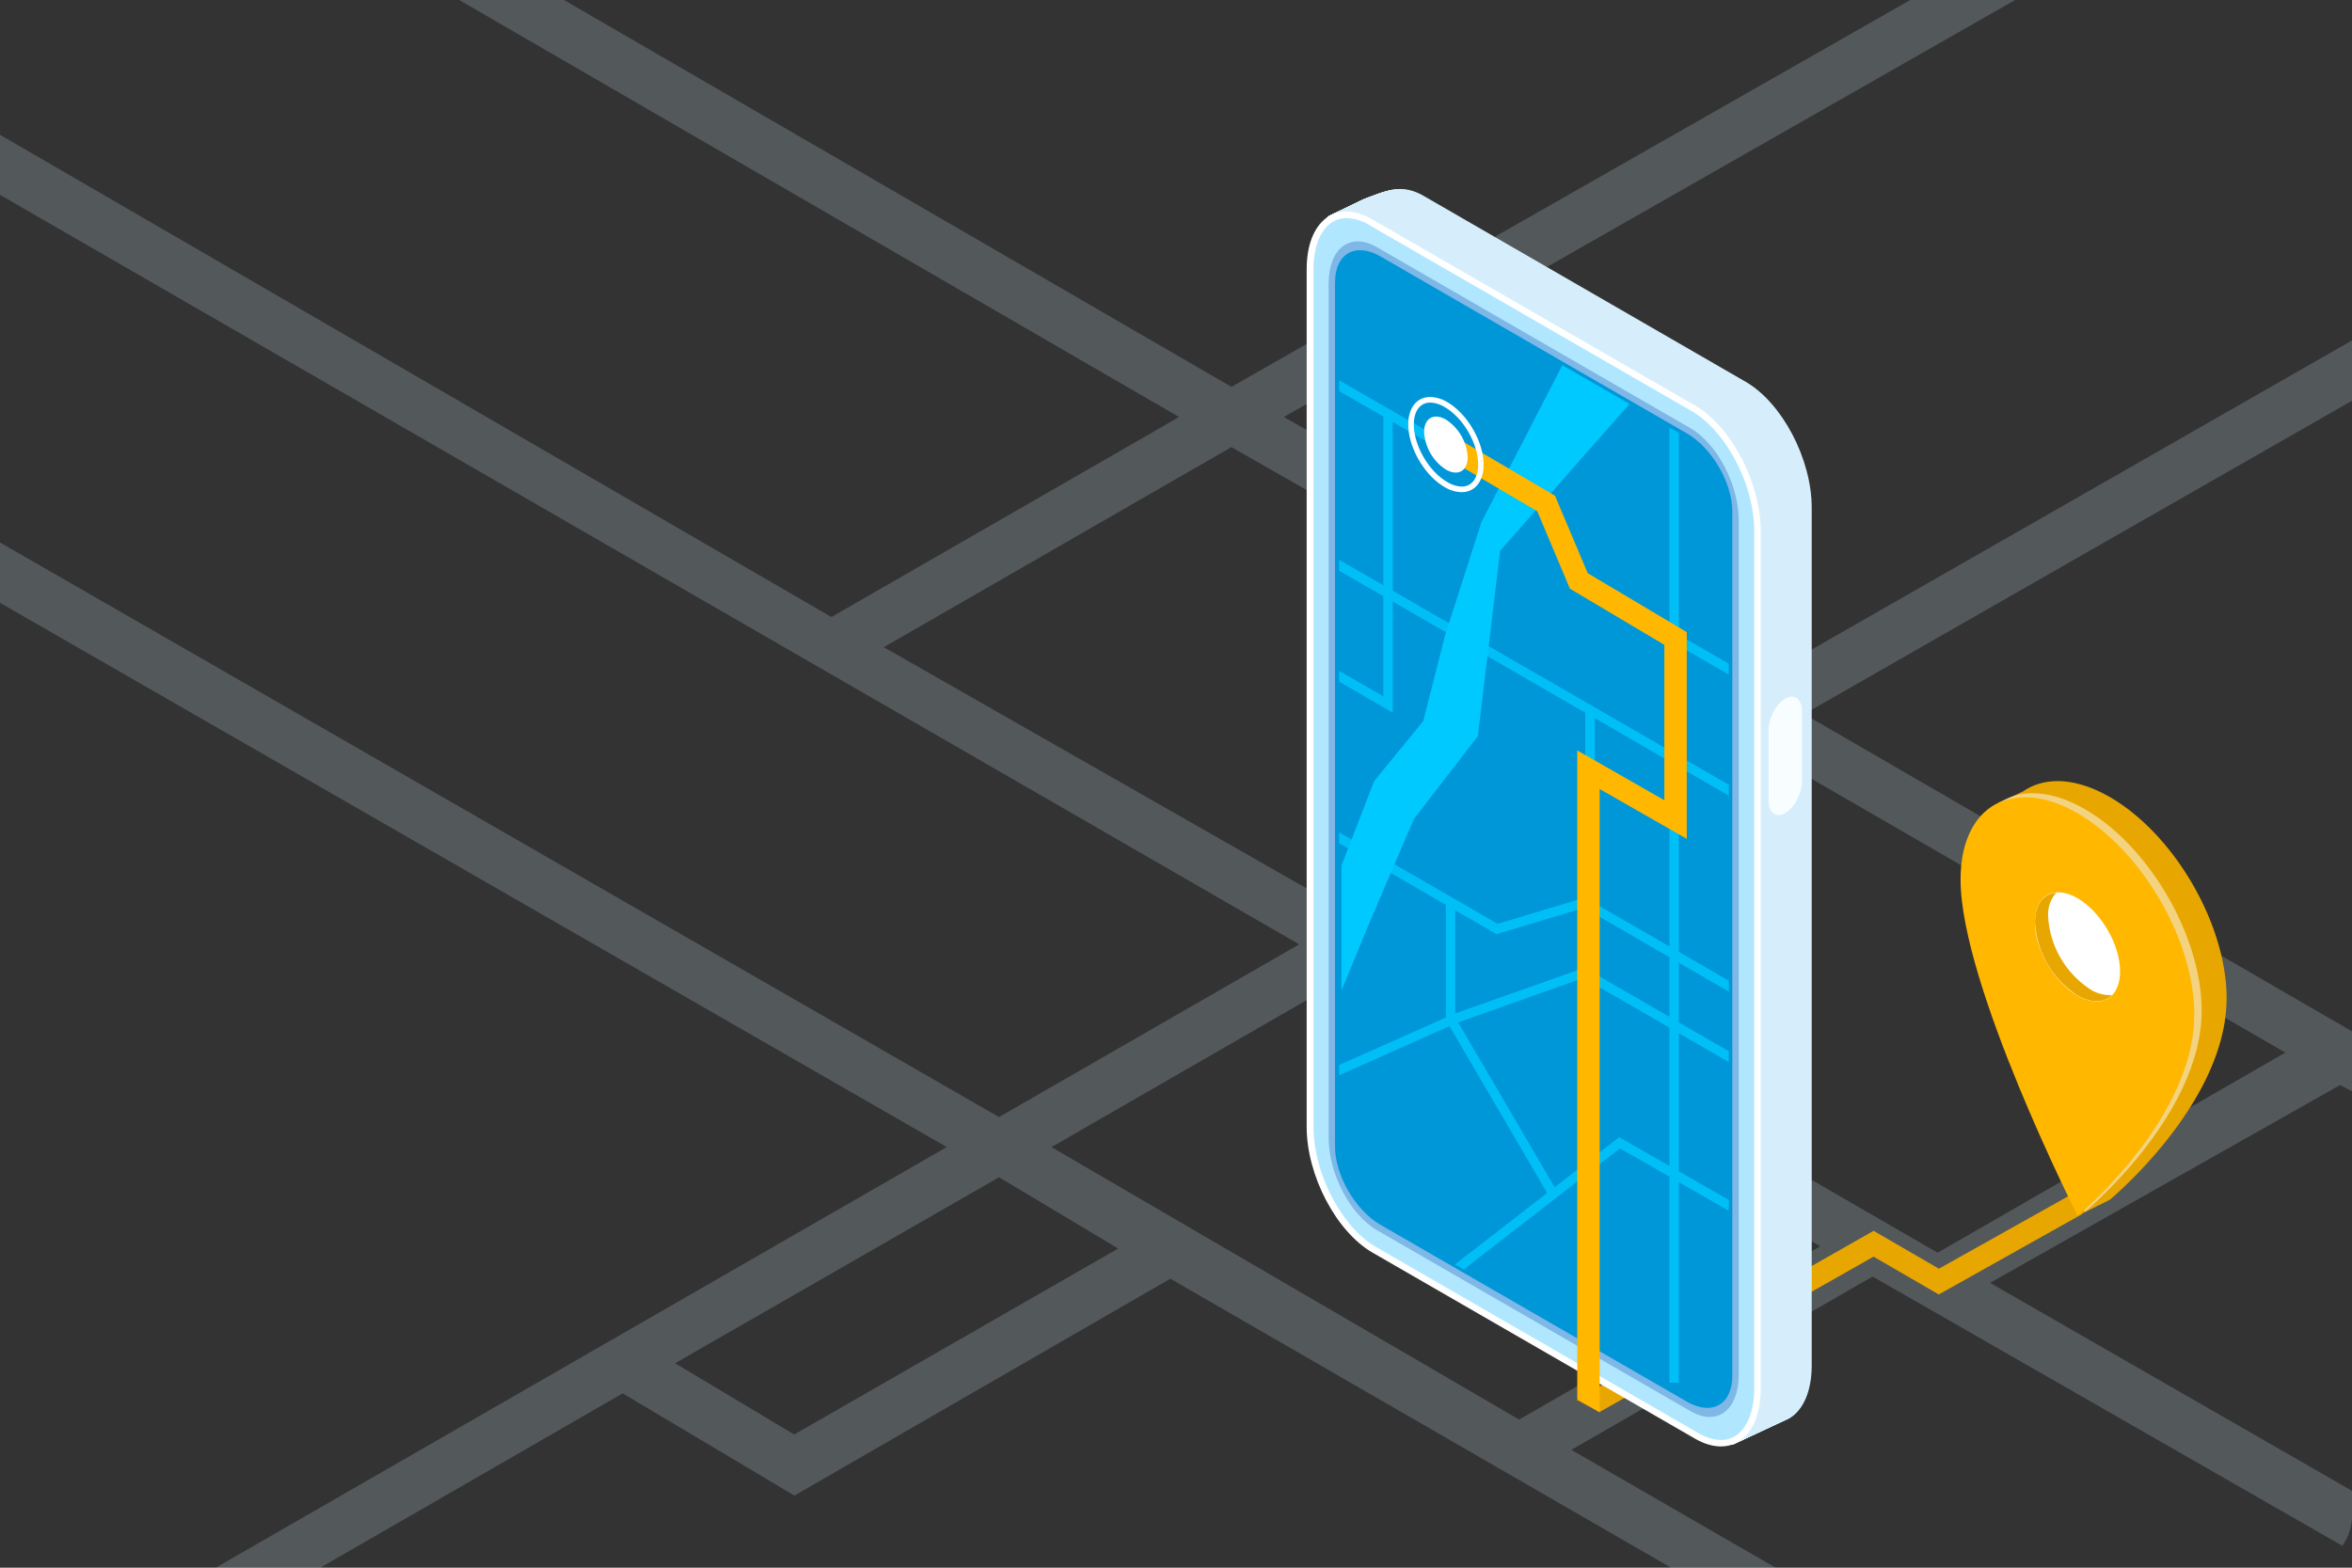
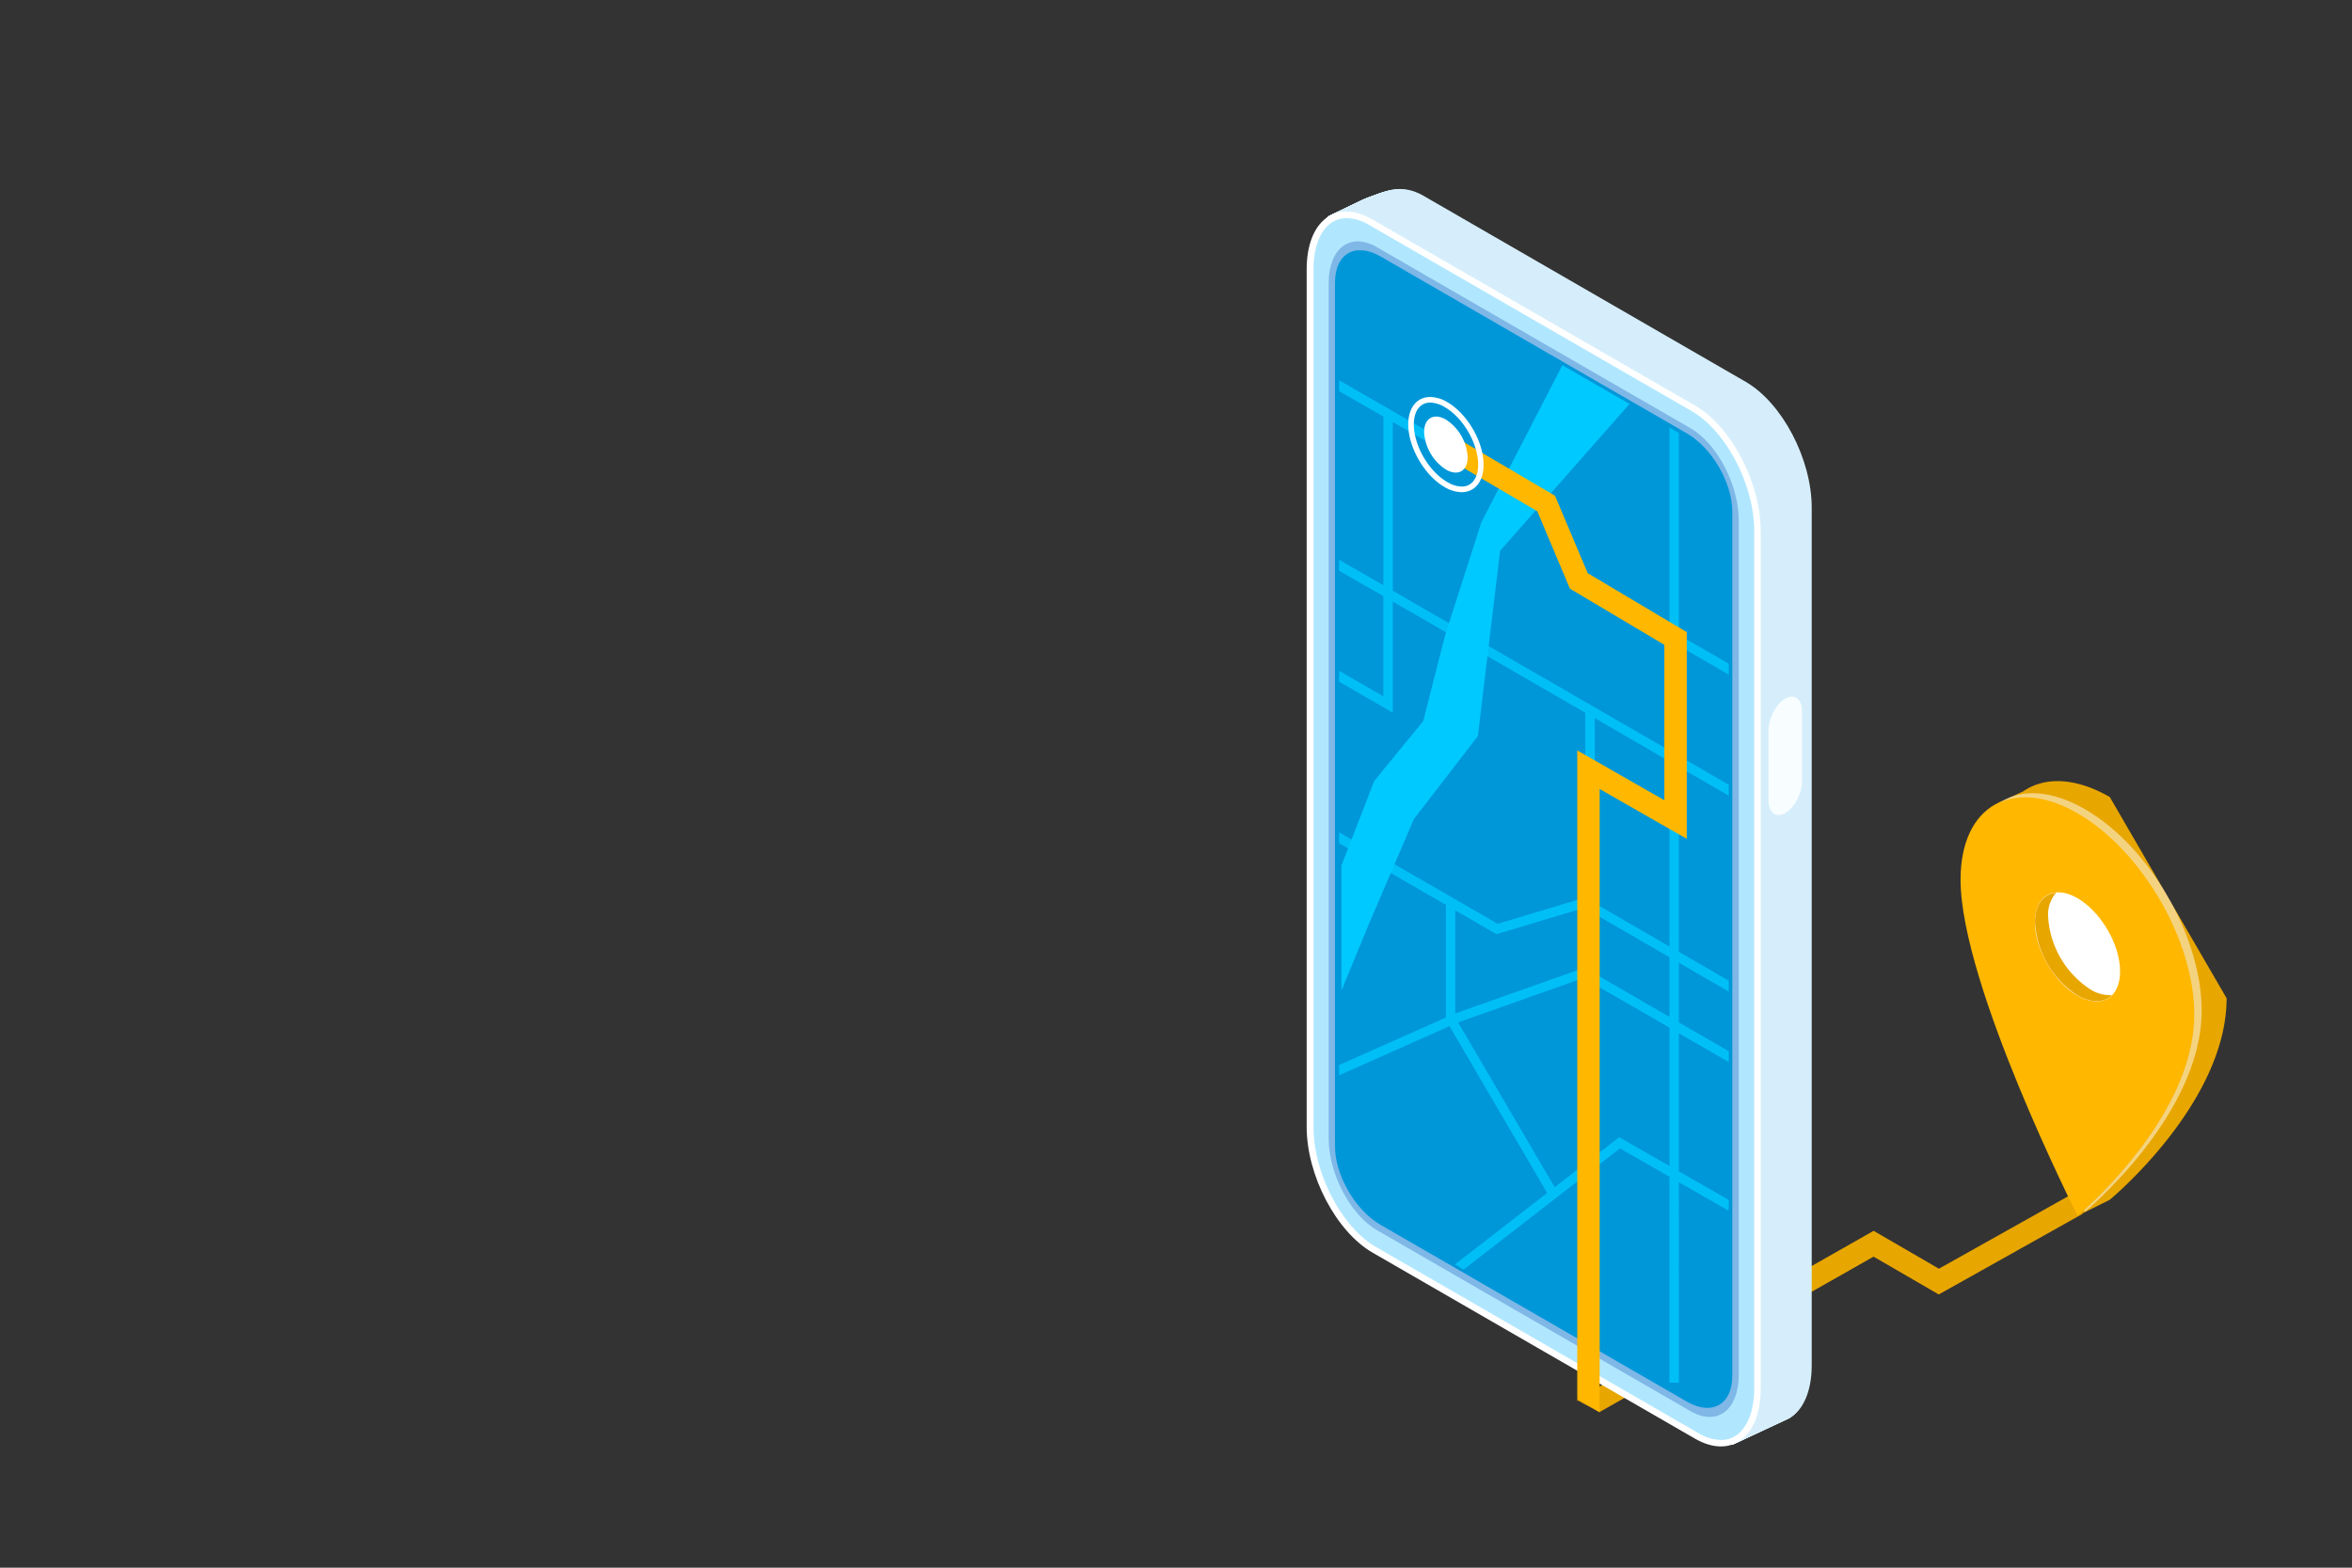
<svg xmlns="http://www.w3.org/2000/svg" viewBox="0 0 630 420">
  <rect x="0" y="0" width="630" height="420" fill="#333333" stroke="none" />
  <defs>
    <style>.cls-1,.cls-3{fill:#d6eefb;}.cls-1{opacity:0.2;}.cls-2{fill:#e8a601;}.cls-12,.cls-4{fill:#fff;}.cls-5{fill:#b0e7ff;}.cls-6{fill:#7fb7e7;}.cls-7{fill:#0097d9;}.cls-8{fill:#f8fdff;}.cls-10,.cls-9{fill:#00c9ff;}.cls-10{opacity:0.8;}.cls-11{fill:#ffb700;}.cls-12{opacity:0.5;isolation:isolate;}</style>
  </defs>
  <g id="Слой_2" data-name="Слой 2">
    <g id="Layer_1" data-name="Layer 1">
-       <path class="cls-1" d="M630,91.21l-160.79,92-125.32-71.5L539.77,0H511.68L329.85,103.64,151.06,0H123L315.82,111.72,222.7,165.31,0,36.11V52.2L348,253l-80.41,46.27L0,145.34V161.5L253.59,307.31,57.79,420h28l81-46.7,46,27.38,100.7-58.1L447.6,420h28l-54.7-31.58L501.59,342l125.82,72.13A13.91,13.91,0,0,0,630,406V399.4l-96.94-55.71,93.75-53,3.19,1.68V276.31l-146.76-85L630,107.36ZM236.73,173.39l93.12-53.6,125.32,71.5-93.12,53.6Zm-24,210.93-31.9-19.09L267.6,315.4l31.9,19.09Zm194.18-4-125.27-73L362.05,261,487.56,333.9ZM612.15,282,519,335.61,376.08,253l93.13-53.6Z" />
      <polygon class="cls-2" points="519.31 346.8 501.85 336.67 428.44 378.31 422.24 375 501.86 329.75 519.35 339.9 554.91 319.96 557.81 325.22 519.31 346.8" />
      <path class="cls-3" d="M462.19,381.53,375.9,331.71c-9.73-5.62-17.62-20.7-17.62-33.67V68.24c0-6.6-5.43-8.06-2.14-10.43.12-.09,13.17-5.94,13.31-6,3.54-1.36,7.32-2,11.92.69l86.28,49.82C477.39,108,485.28,123,485.28,136V365.8c0,6.9-2.23,11.81-5.78,14.06-.21.13-14.8,6.88-15,7C461.32,387.87,466.44,384,462.19,381.53Z" />
      <path class="cls-3" d="M462.19,381.53,375.9,331.71c-9.73-5.62-17.62-20.7-17.62-33.67V68.24c0-6.6-5.43-8.06-2.14-10.43.12-.09,12.95-5.86,13.1-5.91,3.53-1.36,7.32-2,11.91.69l86.29,49.82c9.73,5.62,17.62,20.7,17.62,33.67v229.8c0,6.89-2.22,11.81-5.77,14.06-.21.13-14.59,6.8-14.83,6.88C461.32,387.87,466.44,384,462.19,381.53Z" />
      <path class="cls-3" d="M462.19,381.53,375.9,331.71c-9.73-5.62-17.62-20.7-17.62-33.67V68.24c0-6.6-5.43-8.06-2.14-10.43C356.26,57.72,368.88,52,369,52c3.54-1.36,7.33-2,11.92.69l86.29,49.82c9.73,5.62,17.62,20.7,17.62,33.67V366c0,6.89-2.23,11.81-5.77,14.06-.21.13-14.38,6.72-14.62,6.8C461.32,387.87,466.44,384,462.19,381.53Z" />
      <path class="cls-3" d="M462.19,381.53,375.9,331.71c-9.73-5.62-17.62-20.7-17.62-33.67V68.24c0-6.6-5.43-8.06-2.14-10.43.12-.09,12.53-5.7,12.67-5.75,3.54-1.36,7.32-2,11.92.69L467,102.57c9.73,5.62,17.62,20.69,17.62,33.67V366c0,6.89-2.23,11.81-5.78,14.06-.21.13-14.16,6.64-14.4,6.72C461.32,387.87,466.44,384,462.19,381.53Z" />
-       <path class="cls-3" d="M462.19,381.53,375.9,331.71c-9.73-5.62-17.62-20.7-17.62-33.67V68.24c0-6.6-5.43-8.06-2.14-10.43.12-.09,12.32-5.62,12.46-5.67,3.54-1.36,7.32-2,11.92.69l86.28,49.82c9.74,5.62,17.63,20.69,17.63,33.67v229.8c0,6.89-2.23,11.81-5.78,14.06-.21.13-13.95,6.56-14.19,6.64C461.32,387.87,466.44,384,462.19,381.53Z" />
      <path class="cls-3" d="M462.19,381.53,375.9,331.71c-9.73-5.62-17.62-20.7-17.62-33.67V68.24c0-6.6-5.43-8.06-2.14-10.43.12-.09,12.1-5.54,12.25-5.6,3.53-1.35,7.32-2,11.91.7l86.29,49.82c9.73,5.62,17.62,20.69,17.62,33.67V366.19c0,6.9-2.22,11.82-5.77,14.07-.21.13-13.74,6.48-14,6.56C461.32,387.87,466.44,384,462.19,381.53Z" />
      <path class="cls-3" d="M462.19,381.53,375.9,331.71c-9.73-5.62-17.62-20.7-17.62-33.67V68.24c0-6.6-5.43-8.06-2.14-10.43.12-.09,11.89-5.46,12-5.52,3.54-1.35,7.33-2,11.92.7l86.29,49.82c9.73,5.61,17.62,20.69,17.62,33.67V366.27c0,6.9-2.23,11.81-5.77,14.06-.21.14-13.53,6.41-13.77,6.49C461.32,387.87,466.44,384,462.19,381.53Z" />
      <path class="cls-3" d="M462.19,381.53,375.9,331.71c-9.73-5.62-17.62-20.7-17.62-33.67V68.24c0-6.6-5.43-8.06-2.14-10.43.12-.09,11.68-5.38,11.82-5.44,3.54-1.35,7.32-2,11.92.7l86.28,49.81c9.74,5.62,17.63,20.7,17.63,33.68V366.35c0,6.9-2.23,11.81-5.78,14.06-.21.14-13.31,6.33-13.55,6.41C461.32,387.87,466.44,384,462.19,381.53Z" />
      <path class="cls-3" d="M462.19,381.53,375.9,331.71c-9.73-5.62-17.62-20.7-17.62-33.67V68.24c0-6.6-5.43-8.06-2.14-10.43.12-.09,11.47-5.3,11.61-5.36,3.54-1.35,7.32-2,11.91.69L466,103c9.74,5.62,17.63,20.7,17.63,33.68V366.43c0,6.9-2.23,11.81-5.78,14.06-.21.14-13.1,6.25-13.34,6.33C461.32,387.87,466.44,384,462.19,381.53Z" />
      <path class="cls-3" d="M462.19,381.53,375.9,331.71c-9.73-5.62-17.62-20.7-17.62-33.67V68.24c0-6.6-5.43-8.06-2.14-10.43.12-.09,11.25-5.23,11.4-5.28,3.53-1.36,7.32-2,11.91.69L465.74,103c9.73,5.62,17.62,20.7,17.62,33.68V366.51c0,6.9-2.22,11.81-5.77,14.06-.21.13-12.89,6.17-13.13,6.25C461.32,387.87,466.44,384,462.19,381.53Z" />
      <path class="cls-3" d="M462.19,381.53,375.9,331.71c-9.73-5.62-17.62-20.7-17.62-33.67V68.24c0-6.6-5.43-8.06-2.14-10.43.12-.09,11-5.15,11.18-5.2,3.54-1.36,7.32-2,11.92.69l86.29,49.82c9.73,5.62,17.62,20.7,17.62,33.67v229.8c0,6.89-2.23,11.81-5.78,14.06-.21.13-12.67,6.09-12.91,6.17C461.32,387.87,466.44,384,462.19,381.53Z" />
      <path class="cls-3" d="M462.19,381.53,375.9,331.71c-9.73-5.62-17.62-20.7-17.62-33.67V68.24c0-6.6-5.43-8.06-2.14-10.43.12-.09,10.83-5.07,11-5.12,3.54-1.36,7.32-2,11.92.69l86.28,49.82c9.74,5.62,17.63,20.7,17.63,33.67v229.8c0,6.89-2.23,11.81-5.78,14.06-.21.13-12.46,6-12.7,6.09C461.32,387.87,466.44,384,462.19,381.53Z" />
      <path class="cls-3" d="M462.19,381.53,375.9,331.71c-9.73-5.62-17.62-20.7-17.62-33.67V68.24c0-6.6-5.43-8.06-2.14-10.43.12-.09,10.61-5,10.76-5,3.53-1.36,7.32-2,11.91.69l86.29,49.82c9.73,5.62,17.63,20.69,17.63,33.67v229.8c0,6.89-2.23,11.81-5.78,14.06-.21.13-12.25,5.93-12.49,6C461.32,387.87,466.44,384,462.19,381.53Z" />
      <path class="cls-3" d="M462.19,381.53,375.9,331.71c-9.73-5.62-17.62-20.7-17.62-33.67V68.24c0-6.6-5.43-8.06-2.14-10.43.12-.09,10.4-4.91,10.54-5,3.54-1.35,7.33-2,11.92.7l86.29,49.82c9.73,5.62,17.62,20.69,17.62,33.67v229.8c0,6.89-2.23,11.81-5.77,14.06-.21.13-12,5.85-12.28,5.93C461.32,387.87,466.44,384,462.19,381.53Z" />
      <path class="cls-3" d="M462.19,381.53,375.9,331.71c-9.73-5.62-17.62-20.7-17.62-33.67V68.24c0-6.6-5.43-8.06-2.14-10.43.12-.09,10.19-4.83,10.33-4.89,3.54-1.35,7.32-2,11.92.7l86.29,49.82c9.73,5.62,17.62,20.69,17.62,33.67V366.9c0,6.9-2.23,11.82-5.78,14.07-.21.13-11.82,5.77-12.06,5.85C461.32,387.87,466.44,384,462.19,381.53Z" />
      <path class="cls-3" d="M462.19,381.53,375.9,331.71c-9.73-5.62-17.62-20.7-17.62-33.67V68.24c0-6.6-5.43-8.06-2.14-10.43.12-.09,10-4.75,10.12-4.81,3.54-1.35,7.32-2,11.92.7l86.28,49.81c9.74,5.62,17.63,20.7,17.63,33.68V367c0,6.9-2.23,11.81-5.78,14.06-.21.14-11.61,5.7-11.85,5.78C461.32,387.87,466.44,384,462.19,381.53Z" />
      <path class="cls-3" d="M462.19,381.53,375.9,331.71c-9.73-5.62-17.62-20.7-17.62-33.67V68.24c0-6.6-5.43-8.06-2.14-10.43.12-.09,9.76-4.67,9.91-4.73,3.53-1.35,7.32-2,11.91.7l86.29,49.81c9.73,5.62,17.62,20.7,17.62,33.68V367.06c0,6.9-2.22,11.81-5.77,14.06-.21.14-11.4,5.62-11.64,5.7C461.32,387.87,466.44,384,462.19,381.53Z" />
      <path class="cls-3" d="M462.19,381.53,375.9,331.71c-9.73-5.62-17.62-20.7-17.62-33.67V68.24c0-6.6-5.43-8.06-2.14-10.43.12-.09,9.55-4.59,9.69-4.65,3.54-1.35,7.33-2,11.92.69L464,103.67c9.73,5.62,17.62,20.7,17.62,33.68V367.14c0,6.9-2.23,11.81-5.77,14.06-.21.14-11.19,5.54-11.43,5.62C461.32,387.87,466.44,384,462.19,381.53Z" />
      <path class="cls-3" d="M462.19,381.53,375.9,331.71c-9.73-5.62-17.62-20.7-17.62-33.67V68.24c0-6.6-5.43-8.06-2.14-10.43.12-.09,9.34-4.52,9.48-4.57,3.54-1.36,7.32-2,11.92.69l86.29,49.82c9.73,5.62,17.62,20.7,17.62,33.67v229.8c0,6.89-2.23,11.81-5.78,14.06-.21.13-11,5.46-11.21,5.54C461.32,387.87,466.44,384,462.19,381.53Z" />
      <path class="cls-3" d="M462.19,381.53,375.9,331.71c-9.73-5.62-17.62-20.7-17.62-33.67V68.24c0-6.6-5.43-8.06-2.14-10.43.12-.09,9.13-4.44,9.27-4.49,3.54-1.36,7.32-2,11.92.69l86.28,49.82c9.74,5.62,17.63,20.7,17.63,33.67V367.3c0,6.89-2.23,11.81-5.78,14.06-.21.13-10.76,5.38-11,5.46C461.32,387.87,466.44,384,462.19,381.53Z" />
-       <path class="cls-3" d="M462.19,381.53,375.9,331.71c-9.73-5.62-17.62-20.7-17.62-33.67V68.24c0-6.6-5.43-8.06-2.14-10.43.12-.09,8.91-4.36,9.06-4.41,3.53-1.36,7.32-2,11.91.69l86.29,49.82c9.73,5.62,17.62,20.69,17.62,33.67v229.8c0,6.89-2.22,11.81-5.77,14.06-.21.13-10.55,5.3-10.79,5.38C461.32,387.87,466.44,384,462.19,381.53Z" />
      <path class="cls-3" d="M462.19,381.53,375.9,331.71c-9.73-5.62-17.62-20.7-17.62-33.67V68.24c0-6.6-5.43-8.06-2.14-10.43.12-.09,8.7-4.28,8.84-4.33,3.54-1.36,7.32-2,11.92.69L463.19,104c9.73,5.62,17.62,20.69,17.62,33.67v229.8c0,6.89-2.23,11.81-5.78,14.06-.21.13-10.33,5.22-10.57,5.3C461.32,387.87,466.44,384,462.19,381.53Z" />
      <path class="cls-4" d="M454,385.42,367.66,335.6C357.93,330,350,314.91,350,301.93V72.14c0-13,7.89-19,17.62-13.33L454,108.63c9.73,5.62,17.62,20.7,17.62,33.68V372.1C471.57,385.08,463.68,391,454,385.42Z" />
      <path class="cls-5" d="M461,385.79a12.43,12.43,0,0,1-6.13-1.88l-86.28-49.82c-9.24-5.33-16.75-19.76-16.75-32.16V72.14c0-8.32,3.48-13.7,8.88-13.7a12.38,12.38,0,0,1,6.12,1.89l86.29,49.81c9.24,5.34,16.75,19.76,16.75,32.16V372.1C469.83,380.42,466.34,385.79,461,385.79Z" />
      <path class="cls-6" d="M355.88,304.86V76c0-9.52,5.79-13.9,12.93-9.78l84,48.5c7.14,4.12,12.93,15.18,12.93,24.71V368.29c0,9.52-5.79,13.9-12.93,9.77l-84-48.49C361.67,325.44,355.88,314.38,355.88,304.86Z" />
      <path class="cls-7" d="M369.78,68.7c-6.73-3.88-12.19-.77-12.19,7V307.14c0,7.72,5.46,17.13,12.19,21l82.05,47.37c6.74,3.89,12.19.78,12.19-6.95V137.1c0-7.73-5.45-17.14-12.19-21Z" />
      <path class="cls-8" d="M478.2,217.83h0c-2.48,1.43-4.49-.09-4.49-3.39v-18.7c0-3.3,2-7.14,4.49-8.57h0c2.47-1.43,4.48.09,4.48,3.39v18.7C482.68,212.56,480.67,216.4,478.2,217.83Z" />
      <polygon class="cls-9" points="418.48 97.85 436.48 108.22 401.81 147.56 395.86 197.19 378.69 219.48 366.81 247.22 359.32 265.37 359.32 231.89 368.09 209.25 381.24 193.17 387.09 170.16 396.81 139.89 418.48 97.85" />
      <path class="cls-10" d="M449.69,173l13.36,7.72v-2.9l-13.36-7.72V116l-2.51-1.45v54.13l-23-13.35-7.78-20.21-57.7-33.23v2.9l11.86,6.82v45.2L358.69,150v2.9l11.86,6.82v26.84l-11.86-6.84v2.9l14.37,8.3V161.16l51.57,29.78v49.62l-.13-.06-23.33,7L358.69,223v2.9l28.6,16.51v30.2l-28.6,12.73v2.74l29.57-13.16,26.17,44.69-24.72,19.15,2.35,1.35,41.87-32.44,13.25,7.59v55.18h2.51V316.72l13.16,7.53.2-.36v-2.41l-13.36-7.66v-37l13.36,7.71v-2.9l-13.36-7.71v-16l13.36,7.72v-2.9L449.69,255V205.43l13.36,7.71v-2.9l-13.36-7.71ZM389.8,243.88,400.38,250l.47.27,23.33-7,.45.24v16l-.32-.2L389.8,271.51Zm57.38,68.51-13.46-7.71-17.29,13.4-25.86-44.17L424.17,262l7.07,4.12v.07h.13l15.81,9.12Zm0-39.94-20-11.58v-16l20,11.58Zm0-18.86-20-11.58V192.39l20,11.59Zm0-52.51-74.12-42.82v-45.2l41.3,23.8,7.79,20.2,25,14.52Z" />
      <polygon class="cls-11" points="428.48 378.39 422.48 374.72 422.48 201.05 445.81 214.39 445.81 172.76 420.51 157.71 411.77 136.97 385.78 121.69 388.82 116.52 416.52 132.81 425.28 153.56 451.81 169.35 451.81 224.73 428.48 211.39 428.48 378.39" />
      <path class="cls-4" d="M393.13,122.48c0,3.7-2.61,5.19-5.83,3.32a12.85,12.85,0,0,1-5.84-10.06c0-3.7,2.61-5.19,5.84-3.33A12.86,12.86,0,0,1,393.13,122.48Z" />
      <path class="cls-4" d="M391.49,131.86a9.21,9.21,0,0,1-4.57-1.39c-5.36-3.09-9.71-10.61-9.71-16.76,0-4.47,2.31-7.35,5.89-7.35a9.19,9.19,0,0,1,4.57,1.38c5.36,3.09,9.72,10.61,9.72,16.76C397.39,129,395.07,131.86,391.49,131.86Zm-8.39-24c-2.71,0-4.39,2.24-4.39,5.85,0,5.67,4,12.61,9,15.46a7.81,7.81,0,0,0,3.82,1.19c2.71,0,4.4-2.25,4.4-5.86,0-5.67-4-12.61-9-15.46A7.79,7.79,0,0,0,383.1,107.86Z" />
-       <path class="cls-2" d="M565.12,213.53c-9.25-5.31-17.48-5.47-23.25-1.49l-6.64,3.09.82,4.25a29.88,29.88,0,0,0-2.24,12c0,13.56,7.26,34.89,14.8,53.47l7.85,40.9,8.66-4.32s31.29-25.84,31.29-54C596.41,247.61,582.39,223.49,565.12,213.53Z" />
+       <path class="cls-2" d="M565.12,213.53c-9.25-5.31-17.48-5.47-23.25-1.49l-6.64,3.09.82,4.25a29.88,29.88,0,0,0-2.24,12c0,13.56,7.26,34.89,14.8,53.47l7.85,40.9,8.66-4.32s31.29-25.84,31.29-54Z" />
      <path class="cls-11" d="M587.75,271.73c0,28.13-31.29,53.91-31.29,53.91s-31.31-61.84-31.31-90c0-19.81,14-27.77,31.31-17.81S587.75,251.92,587.75,271.73Z" />
      <path class="cls-12" d="M558.44,216.78c-9-5.2-17.14-5.47-22.85-1.76,5.53-2.5,12.84-1.79,20.87,2.84,17.27,10,31.29,34.06,31.29,53.92,0,24.1-23,46.52-29.54,52.43l.23.46s31.29-25.84,31.29-53.91C589.73,250.84,575.72,226.74,558.44,216.78Z" />
      <path class="cls-4" d="M564.57,267.53C569,265,569,256.66,564.47,249s-11.69-11.75-16.12-9.17-4.38,10.87.1,18.52S560.14,270.12,564.57,267.53Z" />
      <path class="cls-2" d="M560,265.12a25.06,25.06,0,0,1-11.4-19.62,8.87,8.87,0,0,1,2.17-6.34c-3.39.3-5.68,3.17-5.68,7.93a25,25,0,0,0,11.4,19.6c3.8,2.18,7.15,2,9.21-.1a9.79,9.79,0,0,1-5.7-1.47Z" />
    </g>
  </g>
</svg>